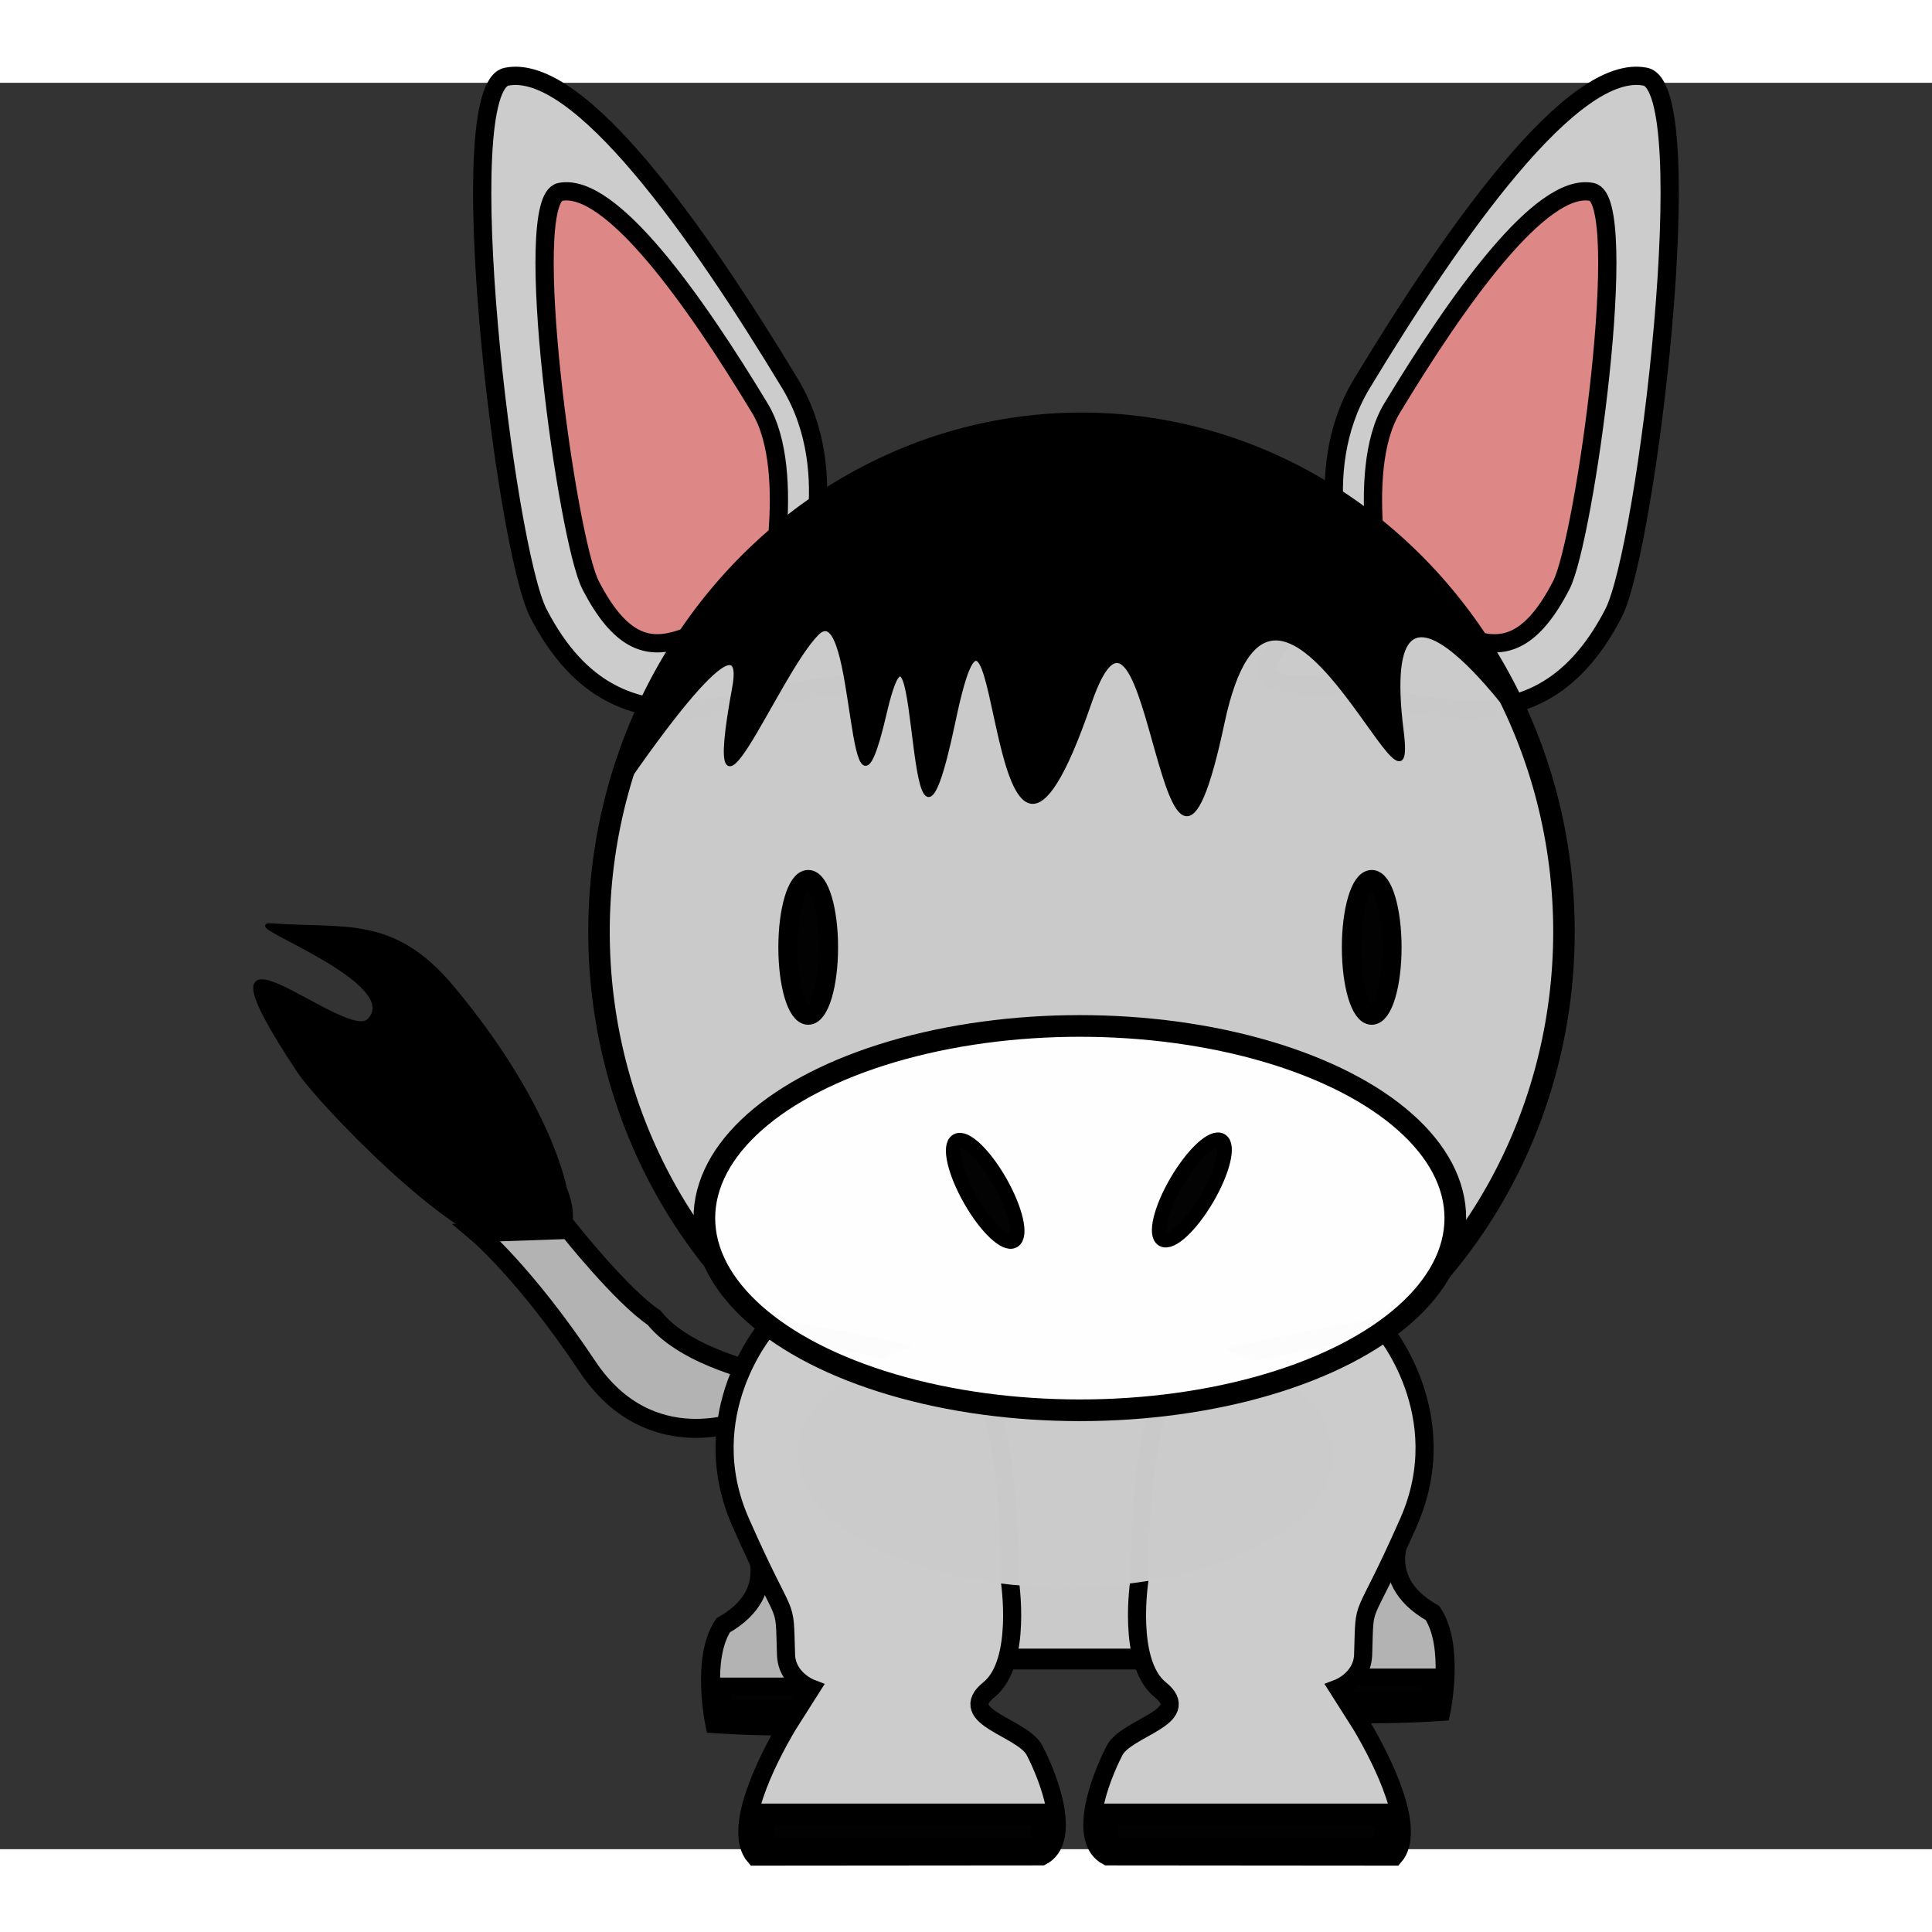
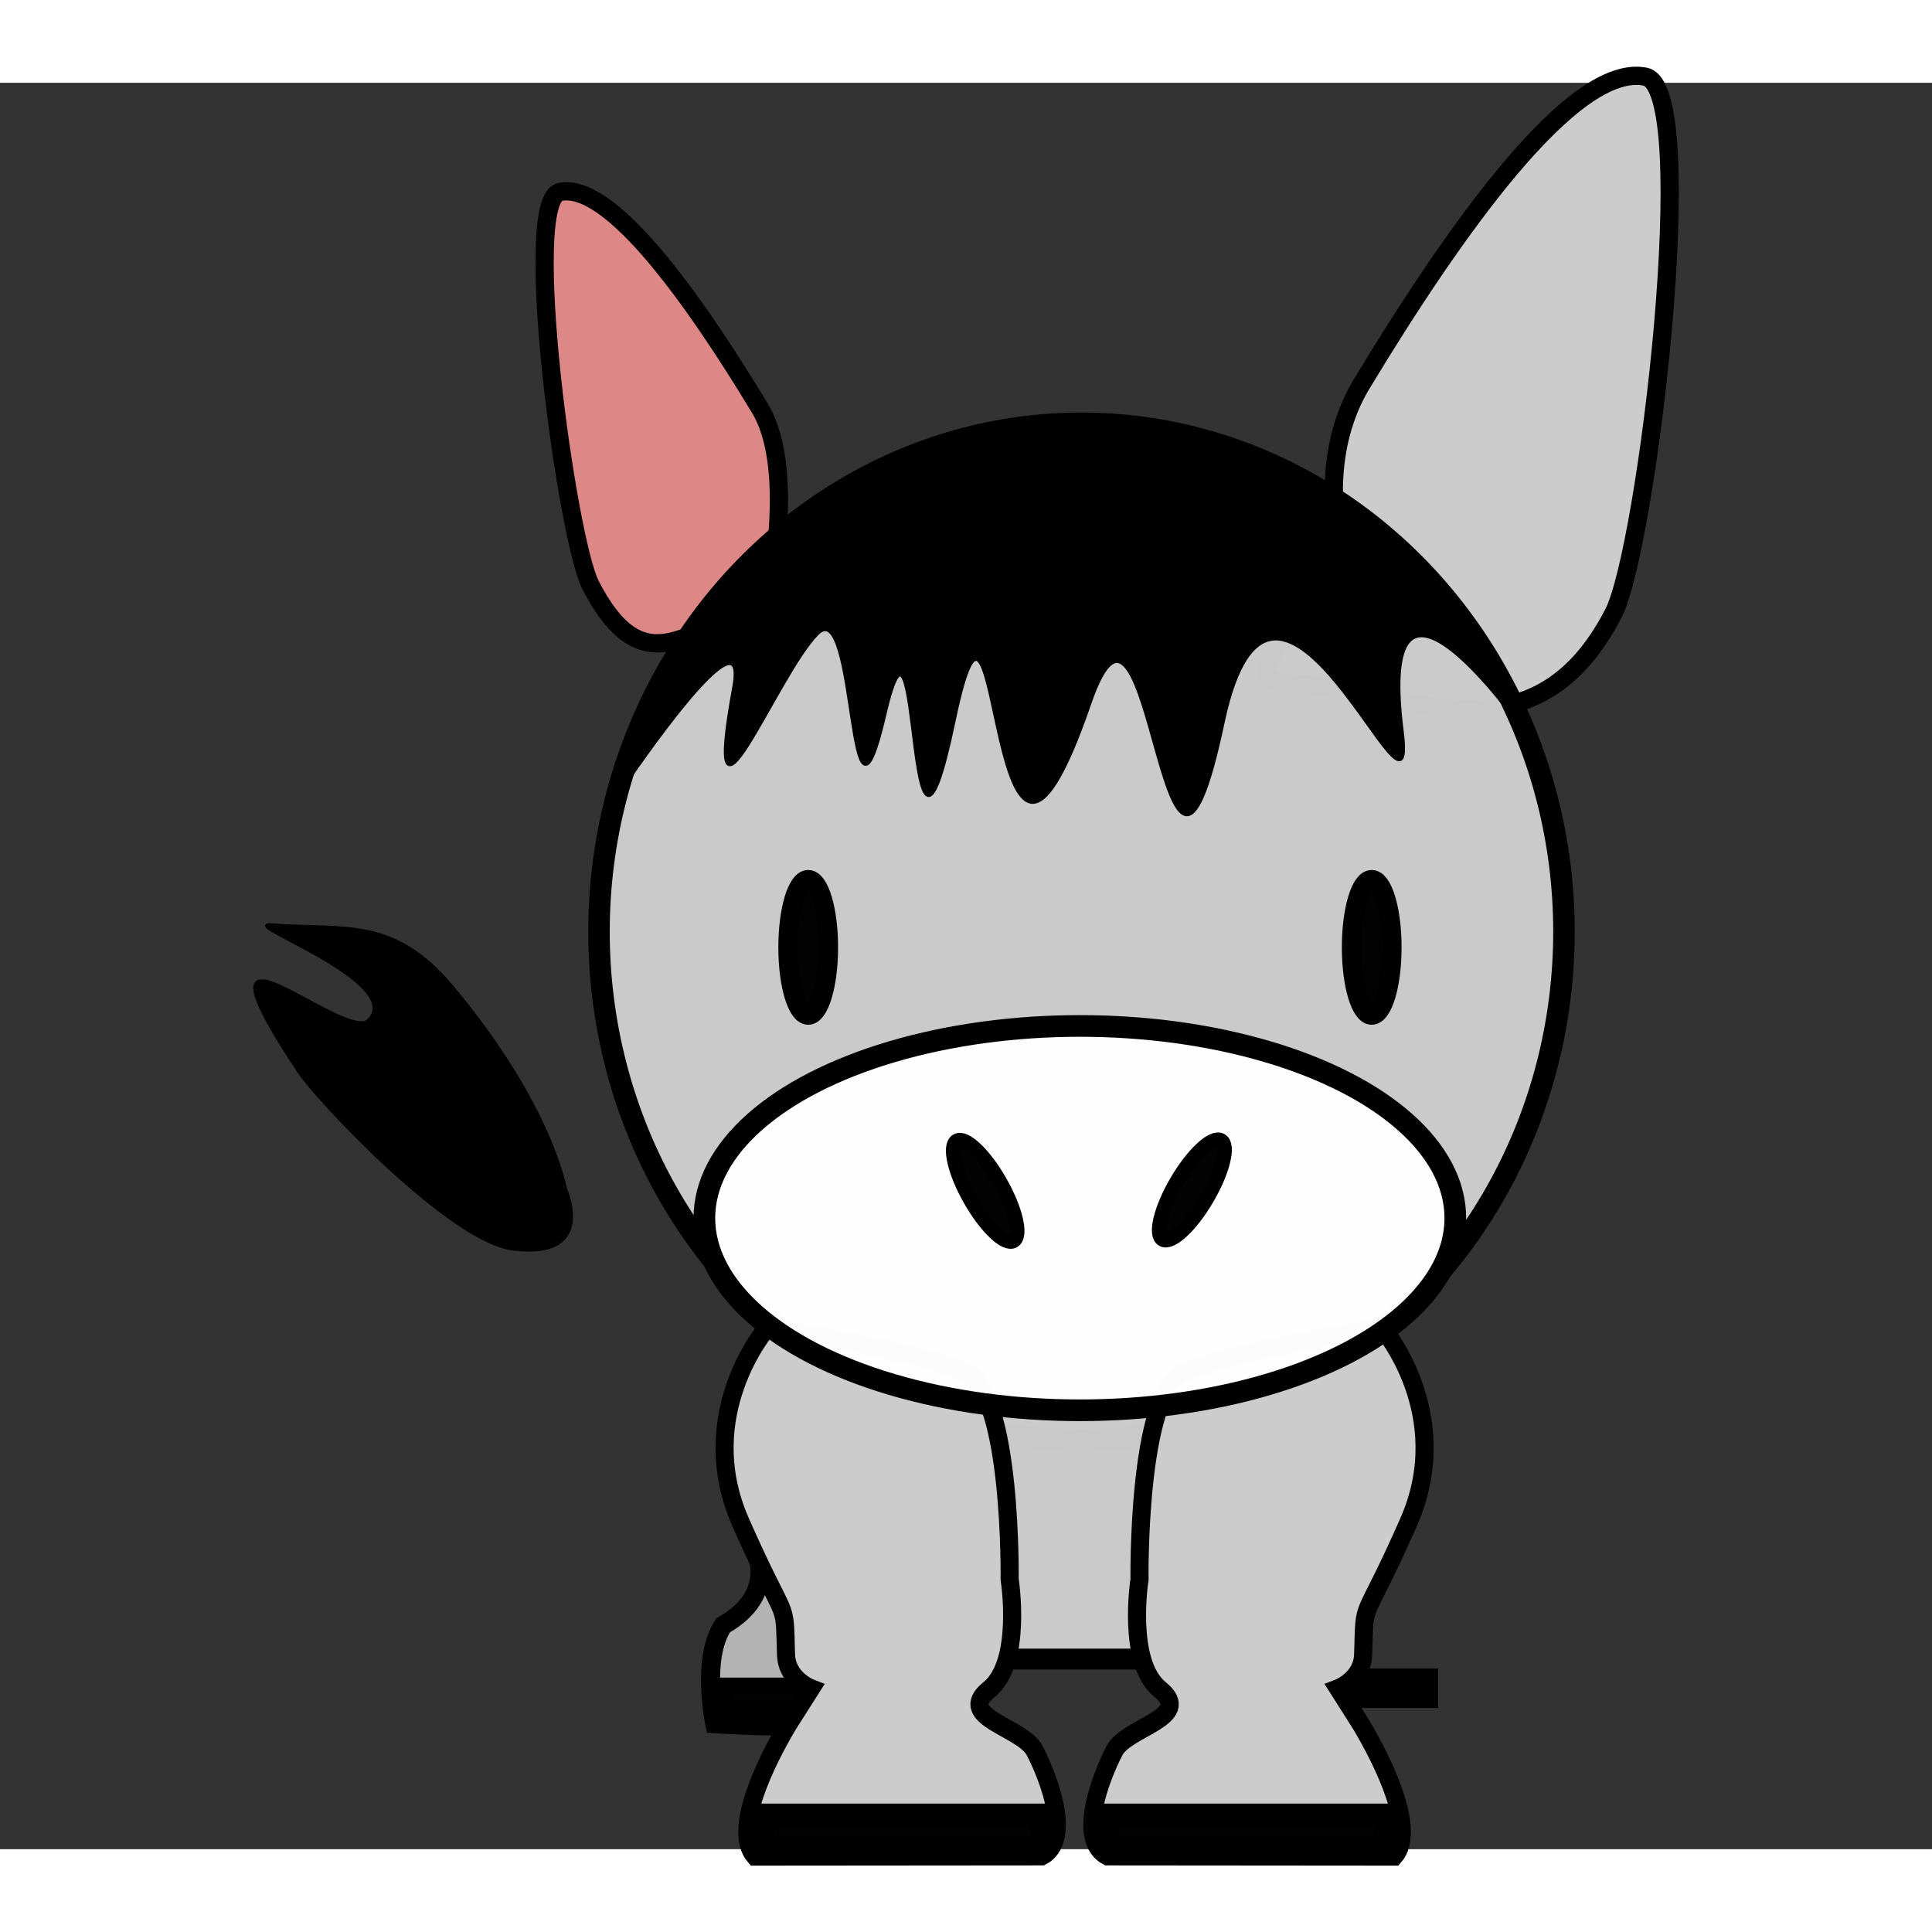
<svg xmlns="http://www.w3.org/2000/svg" xmlns:ns1="http://www.inkscape.org/namespaces/inkscape" xmlns:ns2="http://sodipodi.sourceforge.net/DTD/sodipodi-0.dtd" width="100" height="100" viewBox="0 0 529.167 483.81" version="1.1" id="svg8" ns1:version="0.92.5 (2060ec1f9f, 2020-04-08)" ns2:docname="sulin-logo.svg">
  <rect x="0" y="0" width="529.167" height="483.81" fill="#333333" stroke="none" />
  <defs id="defs2" />
  <ns2:namedview id="base" pagecolor="#ffffff" bordercolor="#666666" borderopacity="1.0" ns1:pageopacity="0.0" ns1:pageshadow="2" ns1:zoom="3.959798" ns1:cx="-19.038973" ns1:cy="45.940799" ns1:document-units="px" ns1:current-layer="layer1" showgrid="false" units="px" ns1:window-width="1366" ns1:window-height="704" ns1:window-x="0" ns1:window-y="27" ns1:window-maximized="1" ns1:snap-bbox="true" ns1:snap-global="false" ns1:pagecheckerboard="false" />
  <g ns1:label="Layer 1" ns1:groupmode="layer" id="layer1" transform="translate(0,219.467)">
    <path style="fill:#000000;stroke-width:0.265" d="" id="path4751" ns1:connector-curvature="0" />
    <g id="g74" transform="matrix(3.836,0,0,3.836,5.467,-857.8)">
      <path ns2:nodetypes="csssssc" ns1:connector-curvature="0" id="path840" d="m 38.92,245.373 c 0,0 -1.011,-5.952 -8.057,-14.382 -4.234,-5.066 -7.699,-4.041 -12.946,-4.441 -2.231,-0.17 9.676,4.064 6.993,6.804 -1.703,1.739 -13.692,-9.453 -4.974,3.658 1.37,2.061 10.813,12.079 15.258,12.639 6.04,0.761 3.726,-4.277 3.726,-4.277 z" style="fill:#000000;stroke:#000000;stroke-width:0.265px;stroke-linecap:butt;stroke-linejoin:miter;stroke-opacity:1" />
      <g transform="translate(-3.175,-0.134)" id="g4798">
-         <path style="fill:#cccccc;stroke:#000000;stroke-width:1.303;stroke-linecap:butt;stroke-linejoin:miter;stroke-miterlimit:4.3;stroke-dasharray:none;stroke-opacity:1" d="m 59.022,202.39 c 0,0 3.071,-7.861 -0.862,-14.371 -6.587,-10.902 -15.079,-22.937 -20.233,-21.916 -4.047,0.802 -0.117,33.689 2.266,38.311 5.919,11.483 15.726,5.075 22.47,5.075 6.744,0 -3.641,-7.099 -3.641,-7.099 z" id="path4672" ns1:connector-curvature="0" ns2:nodetypes="cssssc" />
        <path style="fill:#de8787;stroke:#000000;stroke-width:1.303;stroke-linecap:butt;stroke-linejoin:miter;stroke-miterlimit:4.3;stroke-dasharray:none;stroke-opacity:1" d="m 56.441,204.266 c 0,0 2.344,-9.893 -0.43,-14.483 -4.644,-7.687 -10.632,-16.172 -14.266,-15.452 -2.853,0.565 0.494,24.819 2.174,28.078 4.173,8.096 7.766,1.857 12.521,1.857 4.755,0 0,0 0,0 z" id="path4672-6" ns1:connector-curvature="0" ns2:nodetypes="cssssc" />
      </g>
      <g transform="translate(7.408)" id="g4794">
        <path style="fill:#cccccc;stroke:#000000;stroke-width:1.303;stroke-linecap:butt;stroke-linejoin:miter;stroke-miterlimit:4.3;stroke-dasharray:none;stroke-opacity:1" d="m 87.543,202.255 c 0,0 -3.071,-7.861 0.862,-14.371 6.587,-10.902 15.079,-22.937 20.233,-21.916 4.047,0.802 0.117,33.689 -2.266,38.311 -5.919,11.483 -15.726,5.075 -22.47,5.075 -6.744,0 3.641,-7.099 3.641,-7.099 z" id="path4672-1" ns1:connector-curvature="0" ns2:nodetypes="cssssc" />
-         <path style="fill:#de8787;stroke:#000000;stroke-width:1.303;stroke-linecap:butt;stroke-linejoin:miter;stroke-miterlimit:4.3;stroke-dasharray:none;stroke-opacity:1" d="m 90.124,204.132 c 0,0 -2.344,-9.893 0.43,-14.483 4.644,-7.687 10.632,-16.172 14.266,-15.452 2.853,0.565 -0.494,24.819 -2.174,28.078 -4.173,8.096 -7.766,1.857 -12.521,1.857 -4.755,0 0,0 0,0 z" id="path4672-6-2" ns1:connector-curvature="0" ns2:nodetypes="cssssc" />
      </g>
      <ellipse ry="36.304" rx="34.45" cy="227.022" cx="75.794" id="path4599" style="fill:#cccccc;fill-opacity:0.986;stroke:#000000;stroke-width:1.535;stroke-miterlimit:4;stroke-dasharray:none;stroke-opacity:1" />
-       <path ns2:nodetypes="cccccccc" ns1:connector-curvature="0" id="path4944" d="m 39.19,248.28 c 0,0 3.777,4.762 6.091,6.304 2.314,2.914 7.972,4.021 7.972,4.021 l -1.542,3.256 v 0 c 0,0 -6.733,2.89 -11.189,-3.795 -4.456,-6.684 -7.891,-9.563 -7.891,-9.563 z" style="fill:#b3b3b3;stroke:#000000;stroke-width:1.357;stroke-linecap:butt;stroke-linejoin:miter;stroke-miterlimit:4;stroke-dasharray:none;stroke-opacity:1" />
      <ellipse ry="12.884" rx="20.143" cy="265.927" cx="75.54" id="path4871" style="fill:#cccccc;fill-opacity:0.986;stroke:#000000;stroke-width:1.202;stroke-opacity:0" />
      <path ns1:connector-curvature="0" id="path4924" d="M 69.192,278.953 H 82.903" style="fill:none;stroke:#000000;stroke-width:1.489px;stroke-linecap:butt;stroke-linejoin:miter;stroke-opacity:1" />
      <g id="g869">
-         <path style="fill:#b3b3b3;stroke:#000000;stroke-width:1.357px;stroke-linecap:butt;stroke-linejoin:miter;stroke-opacity:1" d="m 52.07,270.145 c 0,0 2.644,3.852 -1.856,6.395 -1.591,2.361 -0.604,7.029 -0.604,7.029 0,0 9.869,0.697 11.58,-0.76 3.827,-3.258 -9.547,-16.302 -9.547,-16.302 z" id="path4942-5" ns1:connector-curvature="0" ns2:nodetypes="cccscc" />
+         <path style="fill:#b3b3b3;stroke:#000000;stroke-width:1.357px;stroke-linecap:butt;stroke-linejoin:miter;stroke-opacity:1" d="m 52.07,270.145 c 0,0 2.644,3.852 -1.856,6.395 -1.591,2.361 -0.604,7.029 -0.604,7.029 0,0 9.869,0.697 11.58,-0.76 3.827,-3.258 -9.547,-16.302 -9.547,-16.302 " id="path4942-5" ns1:connector-curvature="0" ns2:nodetypes="cccscc" />
        <rect style="fill:#000000;fill-opacity:0.986;stroke:#000000;stroke-width:1.218;stroke-miterlimit:4.3;stroke-dasharray:none;stroke-opacity:1" id="rect844" width="7.699" height="1.643" x="50.224" y="280.886" />
      </g>
      <g id="g873">
-         <path style="fill:#b3b3b3;stroke:#000000;stroke-width:1.357px;stroke-linecap:butt;stroke-linejoin:miter;stroke-opacity:1" d="m 98.999,269.271 c 0,0 -2.644,3.852 1.856,6.395 1.591,2.361 0.604,7.029 0.604,7.029 0,0 -9.869,0.697 -11.58,-0.76 -3.827,-3.258 9.547,-16.302 9.547,-16.302 z" id="path4942" ns1:connector-curvature="0" ns2:nodetypes="cccscc" />
        <rect style="fill:#000000;fill-opacity:0.986;stroke:#000000;stroke-width:1.205;stroke-miterlimit:4.3;stroke-dasharray:none;stroke-opacity:1" id="rect844-3" width="7.699" height="1.61" x="92.957" y="280.234" />
      </g>
      <g id="g929">
        <g id="g879" transform="matrix(0.952,0,0,1,1.912,0.108)">
          <path ns2:nodetypes="csscccccssccc" ns1:connector-curvature="0" id="path3780" d="m 54.02,255.196 c 0,0 -5.565,6.141 -1.974,13.89 3.591,7.749 3.259,5.161 3.402,9.449 0.059,1.766 1.86,2.422 1.86,2.422 l -1.713,2.57 c -1.659,2.661 -4.186,7.54 -2.489,9.39 l 21.527,-0.017 v 0 c 2.263,-1.118 0.593,-5.438 -0.541,-7.526 -0.903,-1.662 -5.978,-2.382 -3.431,-4.335 2.547,-1.953 1.558,-7.88 1.558,-7.88 0,0 0.191,-13.098 -3.211,-14.704 -3.402,-1.606 -14.988,-3.259 -14.988,-3.259 z" style="fill:#cccccc;stroke:#000000;stroke-width:1.357;stroke-linecap:butt;stroke-linejoin:miter;stroke-miterlimit:4;stroke-dasharray:none;stroke-opacity:1" />
          <rect y="289.949" x="53.784" height="2.422" width="20.848" id="rect875" style="fill:#000000;fill-opacity:0.986;stroke:#000000;stroke-width:1.57;stroke-miterlimit:4.3;stroke-dasharray:none;stroke-opacity:1" />
        </g>
        <g id="g879-3" transform="matrix(-0.952,0,0,1,148.691,0.108)">
          <path ns2:nodetypes="csscccccssccc" ns1:connector-curvature="0" id="path3780-5" d="m 54.02,255.196 c 0,0 -5.565,6.141 -1.974,13.89 3.591,7.749 3.259,5.161 3.402,9.449 0.059,1.766 1.86,2.422 1.86,2.422 l -1.713,2.57 c -1.659,2.661 -4.186,7.54 -2.489,9.39 l 21.527,-0.017 v 0 c 2.263,-1.118 0.593,-5.438 -0.541,-7.526 -0.903,-1.662 -5.978,-2.382 -3.431,-4.335 2.547,-1.953 1.558,-7.88 1.558,-7.88 0,0 0.191,-13.098 -3.211,-14.704 -3.402,-1.606 -14.988,-3.259 -14.988,-3.259 z" style="fill:#cccccc;stroke:#000000;stroke-width:1.357;stroke-linecap:butt;stroke-linejoin:miter;stroke-miterlimit:4;stroke-dasharray:none;stroke-opacity:1" />
          <rect y="289.949" x="53.784" height="2.422" width="20.848" id="rect875-6" style="fill:#000000;fill-opacity:0.986;stroke:#000000;stroke-width:1.57;stroke-miterlimit:4.3;stroke-dasharray:none;stroke-opacity:1" />
        </g>
      </g>
-       <ellipse ry="9.442" rx="19.107" cy="264.393" cx="74.635" id="path4871-3" style="fill:#cccccc;fill-opacity:0.986;stroke:#000000;stroke-width:1.003;stroke-opacity:0" />
      <ellipse ry="4.848" rx="1.454" cy="228.137" cx="56.282" id="path4671" style="fill:#000000;fill-opacity:0.986;stroke:#000000;stroke-width:1.357;stroke-opacity:1" />
      <ellipse ry="4.848" rx="1.454" cy="228.137" cx="96.517" id="path4671-3" style="fill:#000000;fill-opacity:0.986;stroke:#000000;stroke-width:1.357;stroke-opacity:1" />
      <ellipse ry="13.721" rx="26.81" cy="247.469" cx="75.677" id="path4632" style="fill:#ffffff;fill-opacity:0.986;stroke:#000000;stroke-width:1.547;stroke-opacity:1" />
      <ellipse ns1:transform-center-y="-0.050854141" ns1:transform-center-x="0.29950438" transform="matrix(0.861,-0.509,0.495,0.869,0,0)" ry="4.104" rx="1.237" cy="246.433" cx="-61.632" id="path4688" style="fill:#000000;fill-opacity:0.986;stroke:#000000;stroke-width:1.03;stroke-opacity:1" />
      <ellipse ns1:transform-center-y="-0.28481464" ns1:transform-center-x="0.10571278" transform="matrix(0.871,0.491,-0.505,0.863,0,0)" ry="4.104" rx="1.237" cy="172.774" cx="196.242" id="path4688-5" style="fill:#000000;fill-opacity:0.986;stroke:#000000;stroke-width:1.03;stroke-opacity:1" />
      <path ns2:nodetypes="cscssssscscc" ns1:connector-curvature="0" id="path4772" d="m 43.298,216.336 c 0,0 8.86,-13.124 7.686,-6.728 -2.392,13.029 3.005,-0.945 5.945,-3.885 2.94,-2.94 2.138,17.243 4.811,5.75 2.673,-11.493 1.46,17.054 4.935,0.483 3.475,-16.571 2.227,20.482 9.687,-1.231 4.487,-13.061 5.209,21.691 9.511,1.388 3.732,-17.615 13.976,9.956 12.797,0.613 -1.978,-15.665 9.041,0.384 9.041,0.384 0,0 -17.909,-39.408 -54.25,-13.779 -6.665,4.7 -10.162,17.006 -10.162,17.006 z" style="fill:#000000;stroke:#000000;stroke-width:0.265px;stroke-linecap:butt;stroke-linejoin:miter;stroke-opacity:1" />
    </g>
  </g>
</svg>